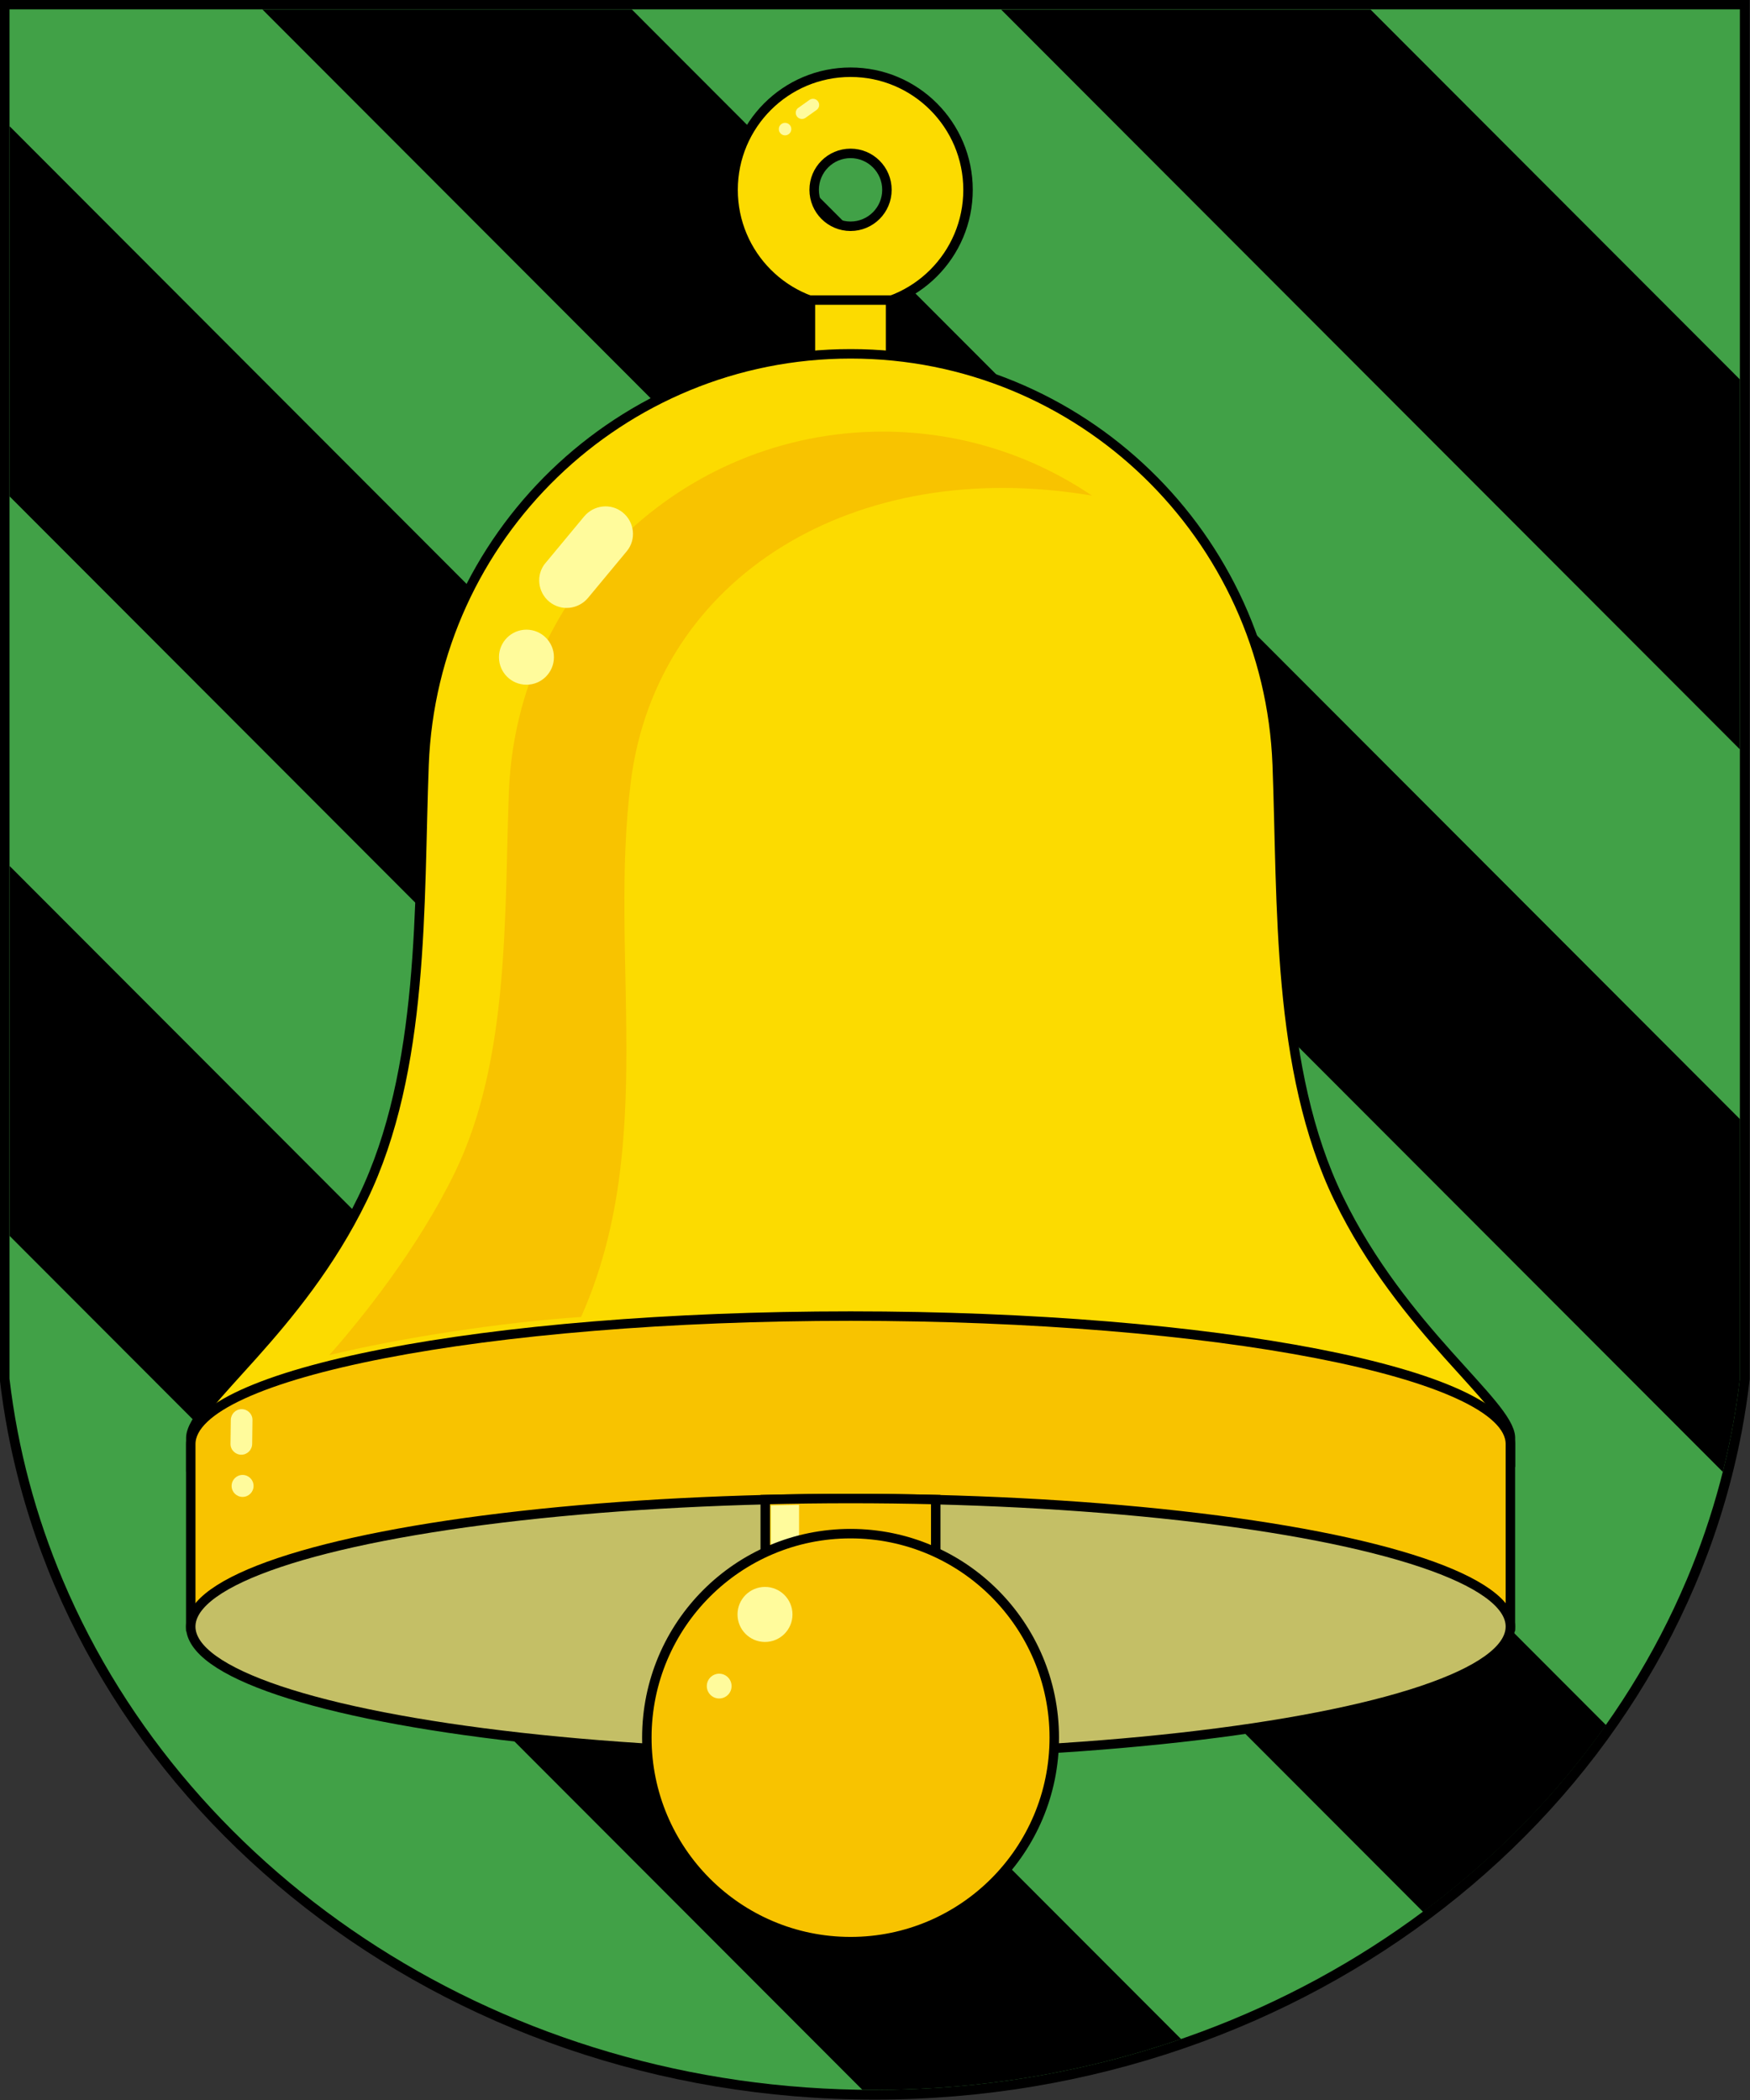
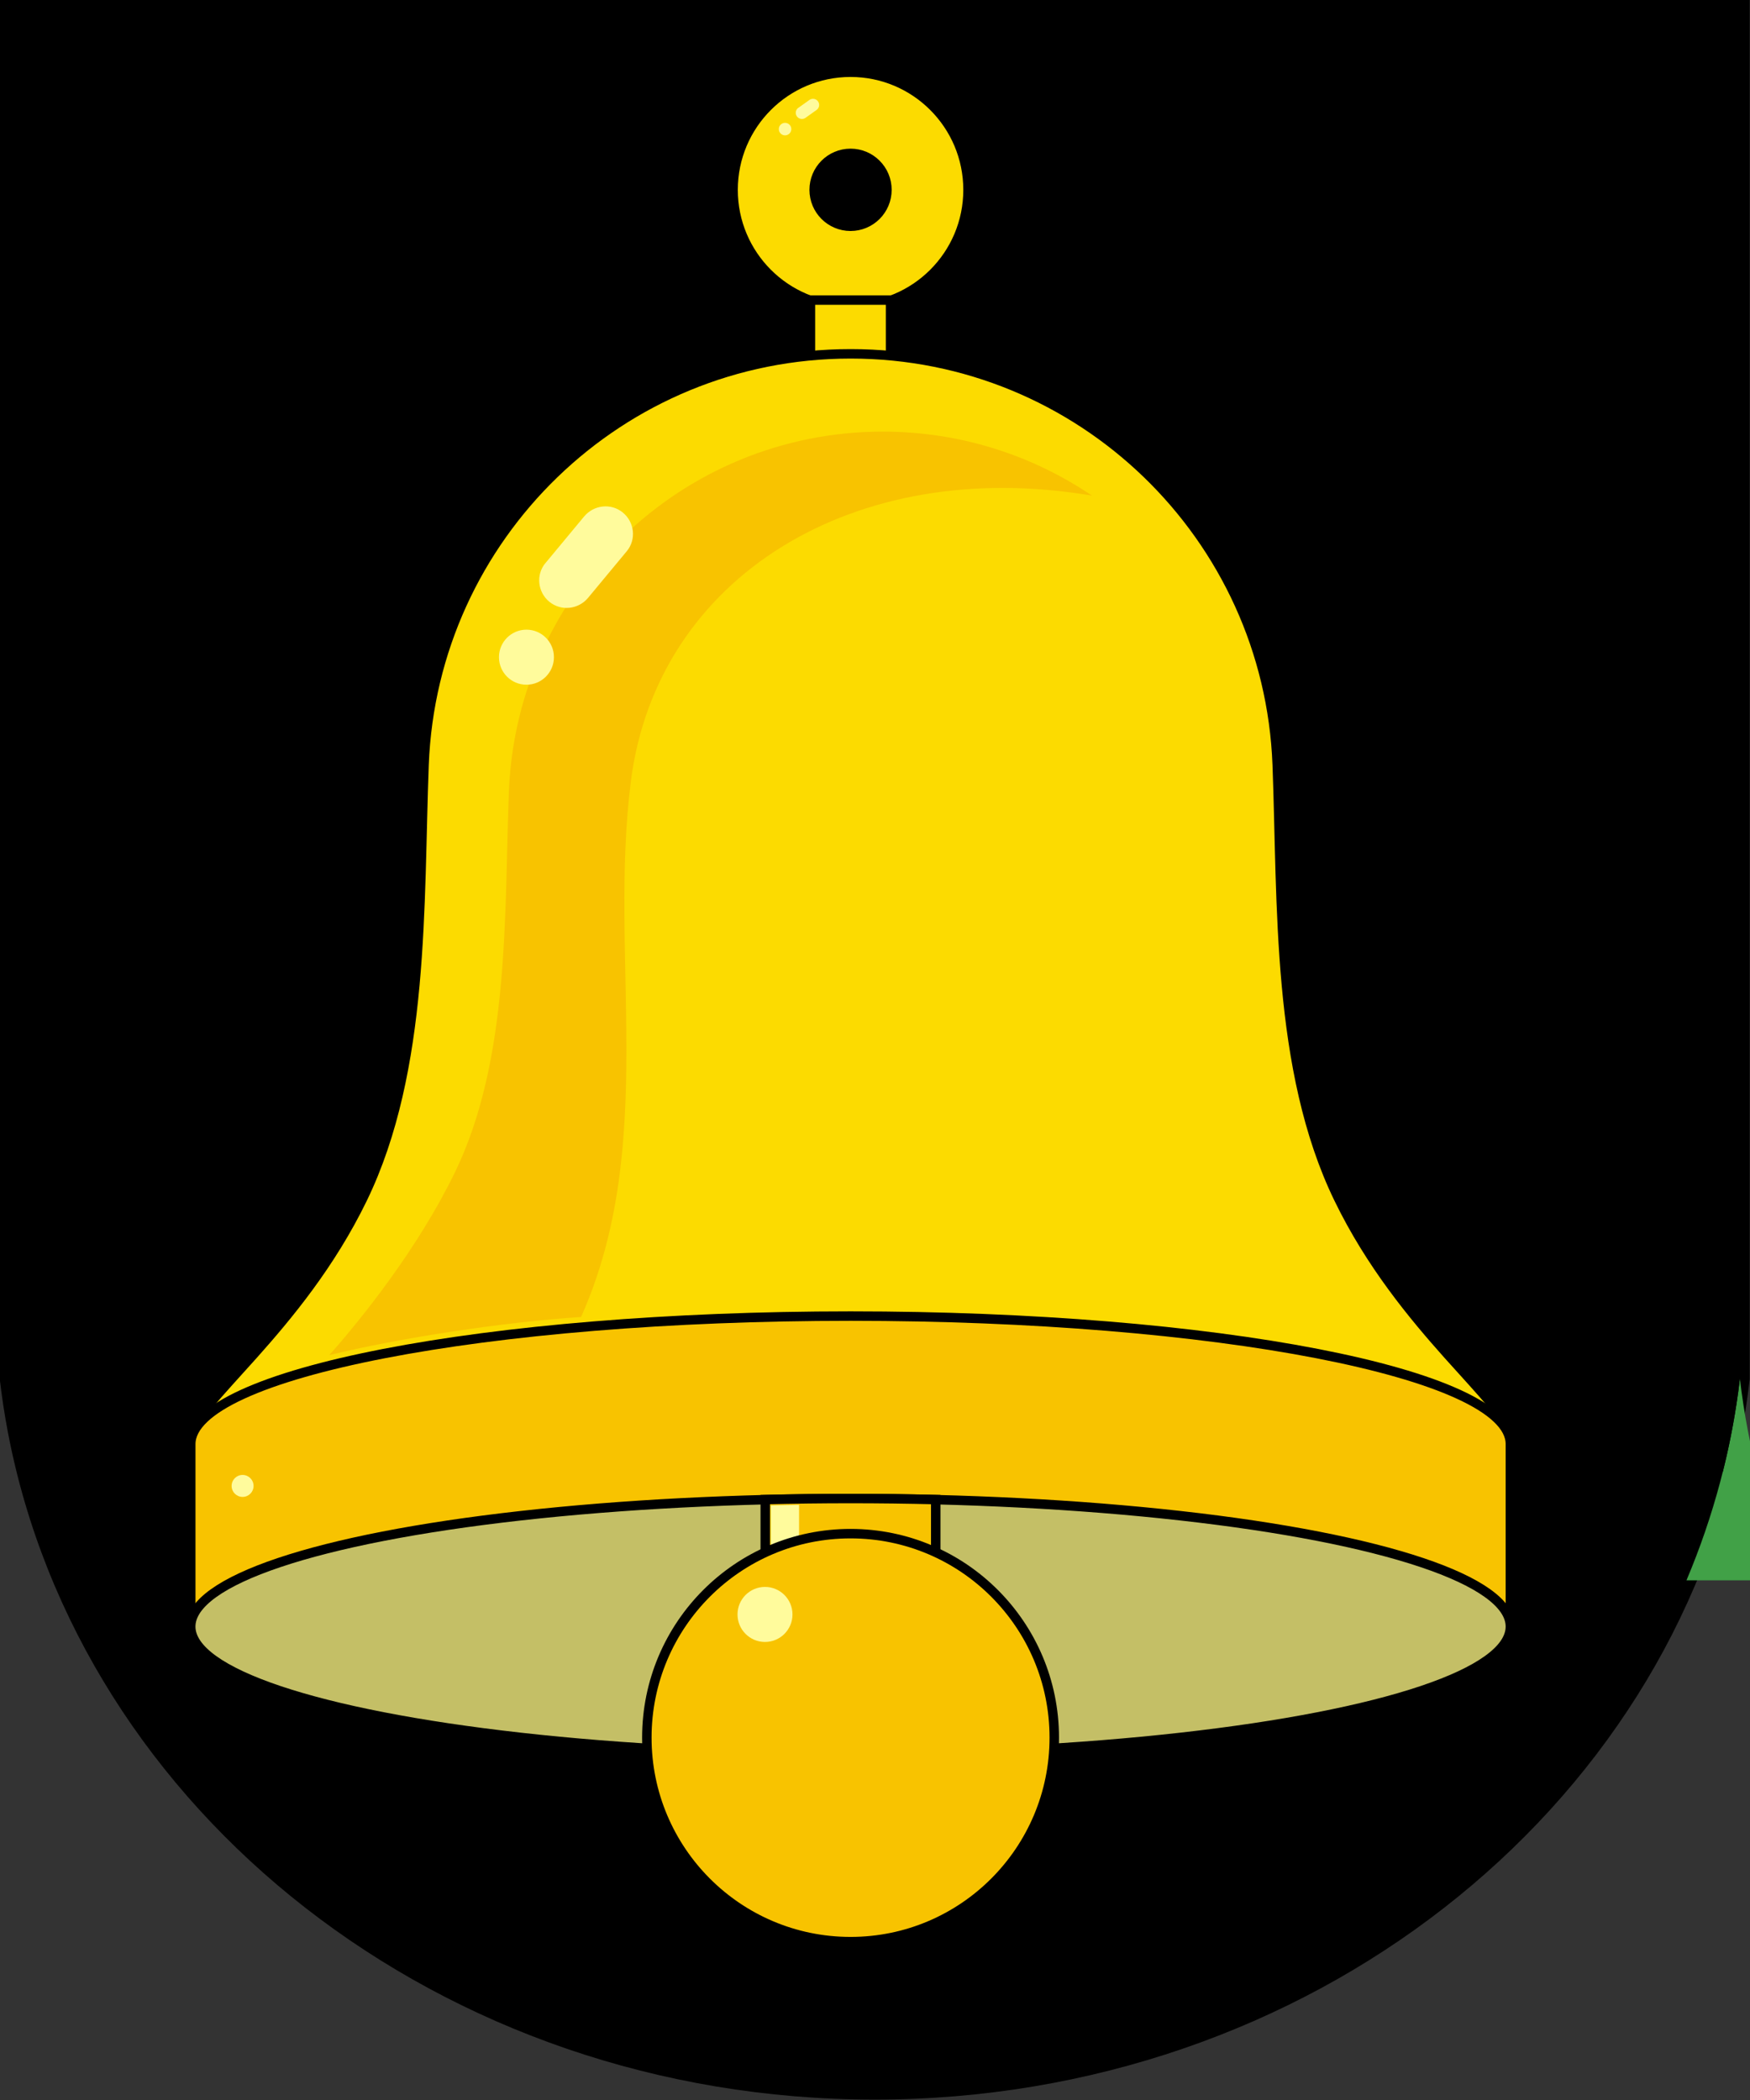
<svg xmlns="http://www.w3.org/2000/svg" id="svg3103" height="360" width="300" version="1.1">
  <rect width="100%" height="100%" fill="#333333" stroke="none" />
  <g id="layer1" fill-rule="evenodd" transform="translate(-225,-352.362)">
    <path id="path3053" d="m446.75,524.39c2.935,0,5.315,2.38,5.315,5.315v5.314c0,2.935-2.38,5.315-5.315,5.315h-5.315v-15.944h5.315zm0,21.259c5.87,0,10.63-4.76,10.63-10.63v-5.314c0-5.87-4.76-10.63-10.63-10.63h-10.63v26.574h10.63zm-21.26-26.574,5.315,0,0,26.574-5.315,0,0-26.574zm-10.63,0,5.315,0,0,26.574-5.315,0-10.63-16.684,0,16.684-5.315,0,0-26.574,5.315,0,10.63,16.684,0-16.684zm-79.724,0,15.945,0,0,5.315-10.63,0,0,5.315,10.63,0,0,5.315-10.63,0,0,5.315,10.63,0,0,5.315-15.945,0,0-26.574zm-21.26-0.001,5.315,0,0,21.26,10.63,0,0,5.315-15.945,0,0-26.575zm55.808,21.26,5.314,0c4.402,0,7.972-3.57,7.972-7.972s-3.636-7.957-7.972-7.972h-5.314v5.315h5.314c1.467,0,2.658,1.19,2.658,2.658s-1.19,2.658-2.658,2.658h-5.314v5.315zm5.314-26.575c10.272,0,18.602,8.33,18.602,18.602s-8.33,18.602-18.602,18.602-18.602-8.33-18.602-18.602,8.33-18.602,18.602-18.602zm0,5.315c7.337,0,13.287,5.95,13.287,13.287,0,7.337-5.95,13.287-13.287,13.287-7.337,0-13.287-5.95-13.287-13.287,0-7.337,5.95-13.287,13.287-13.287z" class="fil0" fill="#a90000" />
    <g id="Слой_x0020_1" transform="matrix(6.49,0,0,6.499,-307.071,-433.463)">
      <path id="path10" fill="#000" class="fil0" d="m81.978,157.3c0.054,0.463,0.124,0.922,0.21,1.376,1.901,10.008,11.432,17.621,22.901,17.621,11.468,0,21-7.612,22.901-17.62,0.086-0.454,0.156-0.913,0.21-1.377v-36.394h-46.222v36.394z" />
-       <path id="path12" fill="#41a147" class="fil1" d="m126.53,162.6c0.711-1.679,1.192-3.462,1.411-5.318v-36.121h-45.707v36.121c0.218,1.856,0.7,3.639,1.411,5.318,3.329,7.863,11.675,13.441,21.442,13.441,9.767,0,18.113-5.578,21.442-13.441z" />
+       <path id="path12" fill="#41a147" class="fil1" d="m126.53,162.6c0.711-1.679,1.192-3.462,1.411-5.318v-36.121v36.121c0.218,1.856,0.7,3.639,1.411,5.318,3.329,7.863,11.675,13.441,21.442,13.441,9.767,0,18.113-5.578,21.442-13.441z" />
      <path id="path3168" fill="#000" d="m113.18,174.7-30.942-30.942,0,9.758,22.522,22.522c0.111,0.001,0.221,0.003,0.332,0.003,2.847,0,5.572-0.474,8.089-1.341z" />
      <path id="path3166" fill="#000" d="m127.49,159.74c0.202-0.802,0.353-1.623,0.452-2.457v-6.849l-29.271-29.271h-9.758l38.578,38.578z" />
      <path id="path3164" fill="#000" d="m127.94,140.68,0-9.758-9.755-9.755-9.758,0,19.513,19.513z" />
      <path id="path14" fill="#000" d="m82.236,124.25,0,9.758,37.338,37.338c1.879-1.397,3.512-3.061,4.831-4.927l-42.164-42.17z" />
      <path id="path16" d="m104.45,122.82c1.713,0,3.103,1.389,3.103,3.103s-1.389,3.103-3.103,3.103-3.103-1.389-3.103-3.103,1.389-3.103,3.103-3.103zm0,2.141c0.531,0,0.961,0.43,0.961,0.961s-0.43,0.961-0.961,0.961-0.961-0.43-0.961-0.961,0.43-0.961,0.961-0.961z" class="fil2 str0" stroke="#000" stroke-width="0.25" fill="#fcdb00" />
      <rect id="rect18" class="fil2 str0" height="2.012" width="2.117" stroke="#000" y="128.83" x="103.39" stroke-width="0.25" fill="#fcdb00" />
      <path id="path20" d="m121.88,159.61,0-0.78c-0.032-0.893-2.847-2.819-4.537-6.3-1.653-3.403-1.484-7.776-1.623-11.442-0.229-6.024-5.187-10.84-11.268-10.84-6.08,0-11.038,4.816-11.268,10.84-0.139,3.665,0.029,8.039-1.623,11.442-1.691,3.481-4.505,5.408-4.537,6.3v0.78h34.857z" class="fil2 str0" stroke="#000" stroke-width="0.25" fill="#fcdb00" />
      <path id="path22" d="m104.45,155.63c9.624,0,17.429,1.512,17.429,3.376v4.811h-34.857v-4.811c0-1.864,7.805-3.376,17.429-3.376z" class="fil3 str0" stroke="#000" stroke-width="0.25" fill="#f8c300" />
      <ellipse id="ellipse24" d="m 121.88,163.819 c 0,1.865 -7.803,3.376 -17.429,3.376 -9.626,0 -17.429,-1.511 -17.429,-3.376 0,-1.865 7.803,-3.376 17.429,-3.376 9.626,0 17.429,1.511 17.429,3.376 z" rx="17.429" ry="3.376" stroke="#000" class="fil4 str0" cy="163.82" cx="104.45" stroke-width="0.25" fill="#c4bf66" />
      <path id="path26" d="m106.7,160.47,0,1.938-4.503,0,0-1.938c1.5-0.037,3.002-0.037,4.503,0z" class="fil3 str0" stroke="#000" stroke-width="0.25" fill="#f8c300" />
      <path id="path28" fill="#fffb9c" class="fil5" d="m103.09,160.61,0,1.801-0.743,0,0-1.787c0.246-0.006,0.493-0.01,0.743-0.014z" />
      <circle id="circle30" stroke-width="0.25" d="m 109.832,166.749 c 0,2.972 -2.409,5.381 -5.381,5.381 -2.972,0 -5.381,-2.409 -5.381,-5.381 0,-2.972 2.409,-5.381 5.381,-5.381 2.972,0 5.381,2.409 5.381,5.381 z" cx="104.45" stroke="#000" cy="166.75" r="5.381" class="fil3 str0" fill="#f8c300" />
      <path id="path32" d="m110.83,133.99c-1.578-1.066-3.479-1.69-5.527-1.69-5.331,0-9.678,4.222-9.878,9.503-0.122,3.213,0.026,7.048-1.423,10.031-0.974,2.006-2.469,3.868-3.322,4.826,1.853-0.454,4.615-0.873,6.652-1.006,2.032-4.553,0.72-9.487,1.317-14.143,0.689-5.372,5.894-8.589,12.181-7.522z" class="fil3" fill="#f8c300" />
      <circle id="circle34" d="m 102.915,163.503 c 0,0.401 -0.325,0.726 -0.726,0.726 -0.401,0 -0.726,-0.325 -0.726,-0.726 0,-0.401 0.325,-0.726 0.726,-0.726 0.401,0 0.726,0.325 0.726,0.726 z" cx="102.19" cy="163.5" r="0.726" class="fil5" fill="#fffb9c" />
-       <circle id="circle36" d="m 101.31,165.391 c 0,0.181 -0.147,0.327 -0.327,0.327 -0.181,0 -0.327,-0.147 -0.327,-0.327 0,-0.181 0.147,-0.327 0.327,-0.327 0.181,0 0.327,0.147 0.327,0.327 z" cx="100.98" cy="165.39" r="0.327" class="fil5" fill="#fffb9c" />
      <circle id="circle38" d="m 102.885,124.315 c 0,0.091 -0.074,0.165 -0.165,0.165 -0.091,0 -0.165,-0.074 -0.165,-0.165 0,-0.091 0.074,-0.165 0.165,-0.165 0.091,0 0.165,0.074 0.165,0.165 z" cx="102.72" cy="124.32" r="0.165" class="fil5" fill="#fffb9c" />
      <circle id="circle40" d="m 96.616,138.253 c 0,0.401 -0.325,0.726 -0.726,0.726 -0.401,0 -0.726,-0.325 -0.726,-0.726 0,-0.401 0.325,-0.726 0.726,-0.726 0.401,0 0.726,0.325 0.726,0.726 z" cx="95.889" cy="138.25" r="0.726" class="fil5" fill="#fffb9c" />
      <circle id="circle42" d="m 88.681,160.111 c 0,0.16 -0.13,0.29 -0.29,0.29 -0.16,0 -0.29,-0.13 -0.29,-0.29 0,-0.16 0.13,-0.29 0.29,-0.29 0.16,0 0.29,0.13 0.29,0.29 z" cx="88.391" cy="160.11" r="0.29" class="fil5" fill="#fffb9c" />
      <path id="path44" fill="#fffb9c" class="fil5" d="m96.389,135.77,1.022-1.23c0.256-0.308,0.71-0.36,1.021-0.108s0.364,0.713,0.108,1.021l-1.022,1.23c-0.256,0.308-0.71,0.359-1.022,0.107-0.311-0.253-0.363-0.713-0.107-1.022z" />
      <path id="path46" fill="#fffb9c" class="fil5" d="m103.07,123.76,0.292-0.208c0.073-0.052,0.174-0.037,0.227,0.035,0.053,0.072,0.038,0.175-0.035,0.227l-0.292,0.208c-0.073,0.052-0.174,0.037-0.228-0.035-0.053-0.072-0.038-0.175,0.035-0.228z" />
-       <path id="path48" fill="#fffb9c" class="fil5" d="m88.072,159,0.008-0.629c0.002-0.158,0.128-0.286,0.286-0.286s0.288,0.128,0.286,0.286l-0.008,0.63c-0.002,0.158-0.128,0.286-0.286,0.286-0.158-0-0.288-0.128-0.286-0.286z" />
    </g>
  </g>
</svg>